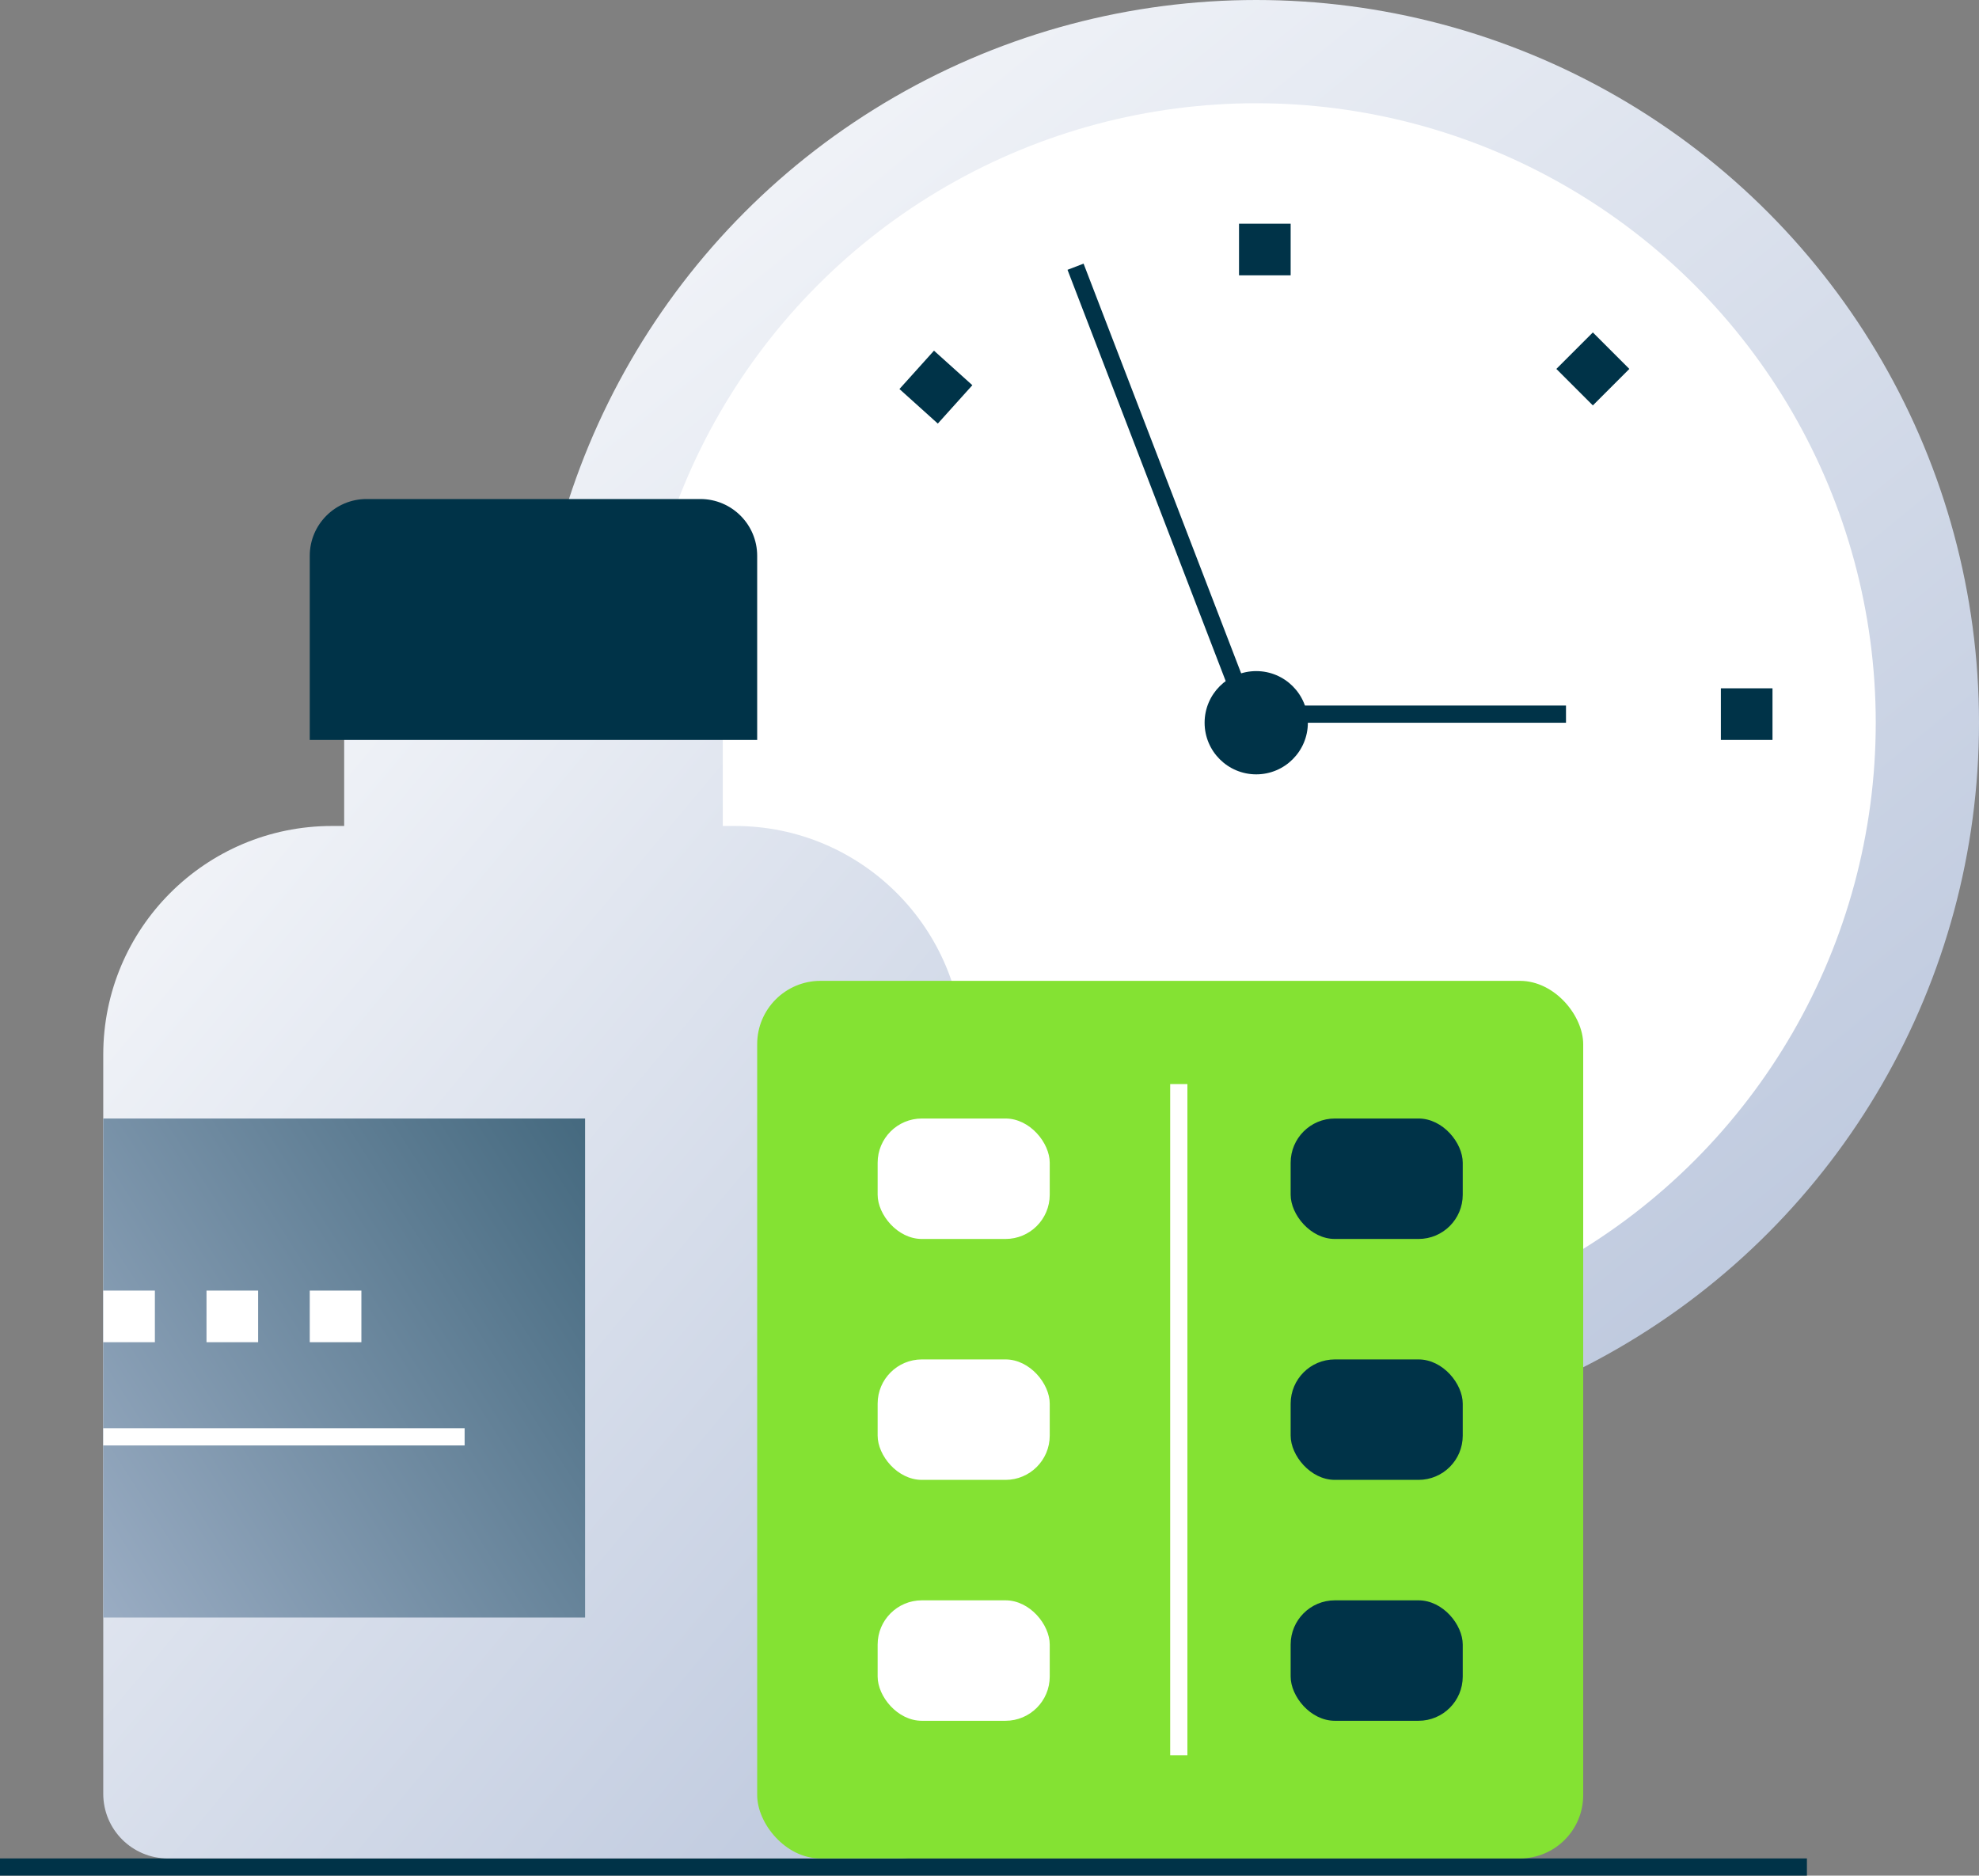
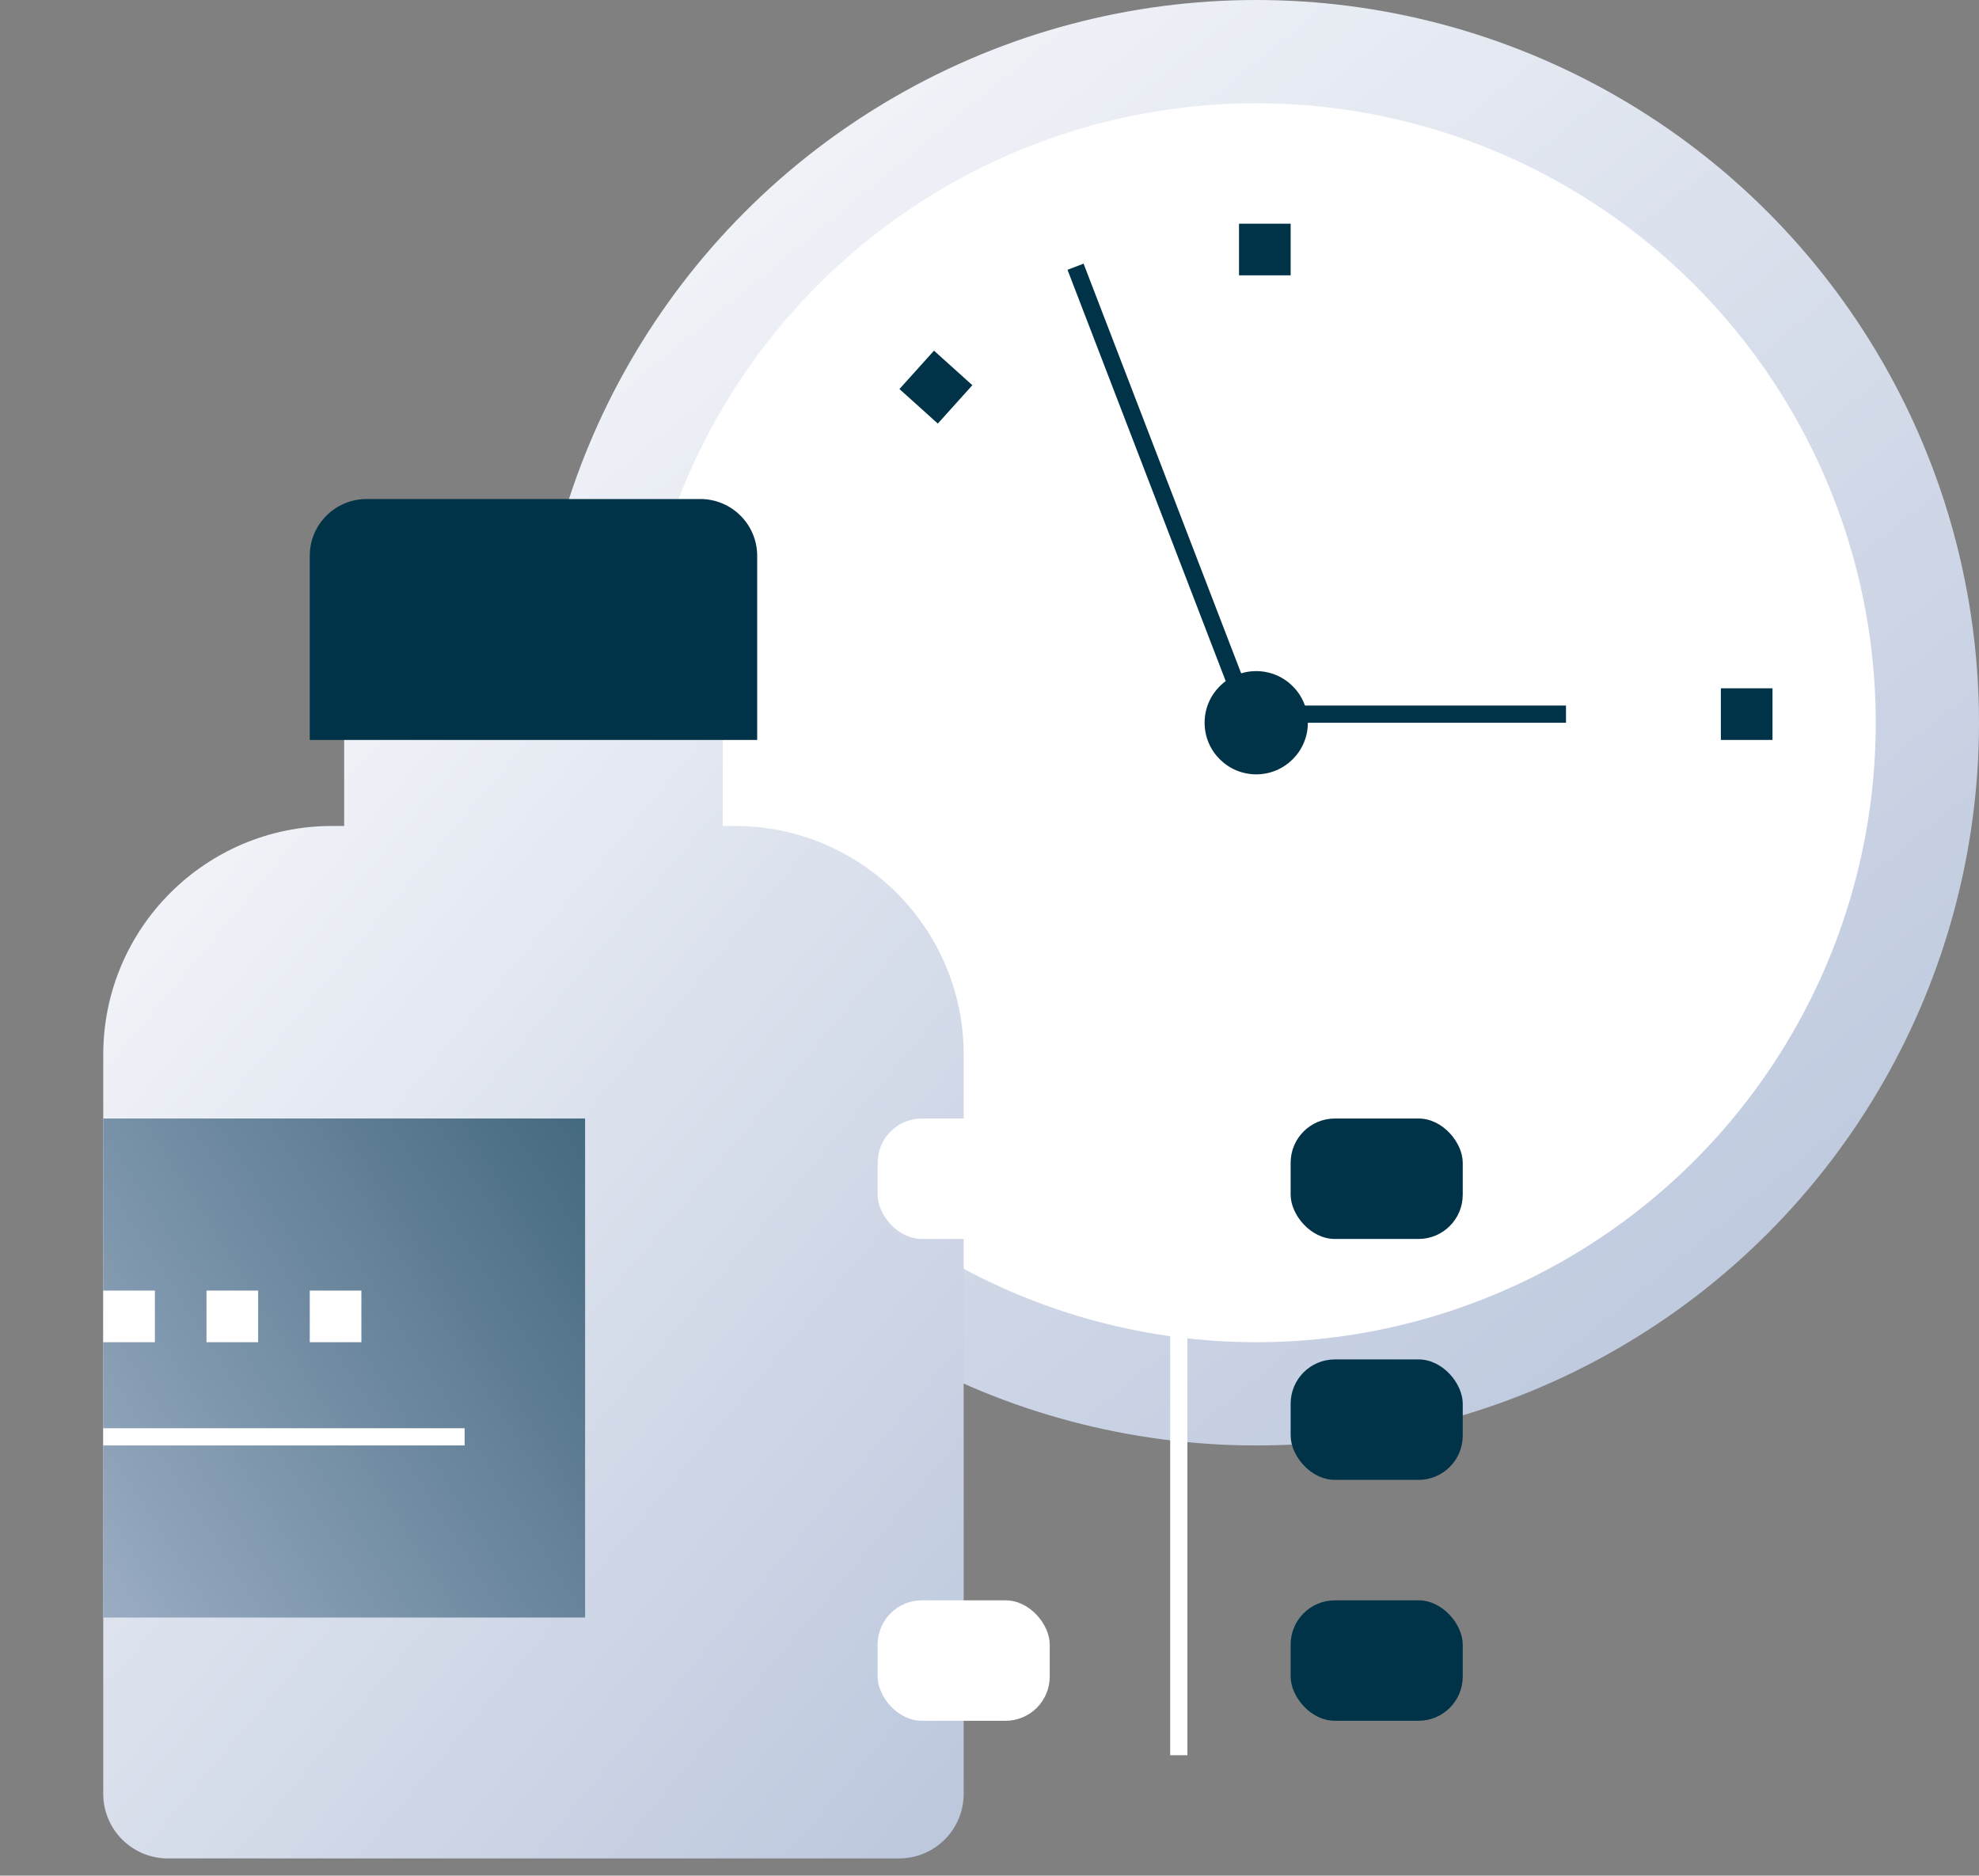
<svg xmlns="http://www.w3.org/2000/svg" xmlns:xlink="http://www.w3.org/1999/xlink" id="Layer_2" data-name="Layer 2" viewBox="0 0 115 109">
  <rect x="0" y="0" width="115" height="109" fill="#808080" stroke="none" />
  <defs>
    <style>
      .cls-1 {
        fill: url(#linear-gradient-2);
      }

      .cls-2 {
        fill: #fff;
      }

      .cls-3 {
        fill: #003348;
      }

      .cls-4, .cls-5 {
        stroke-dasharray: 0 0 3 3;
        stroke-miterlimit: 10;
        stroke-width: 3px;
      }

      .cls-4, .cls-5, .cls-6, .cls-7 {
        fill: none;
      }

      .cls-4, .cls-6 {
        stroke: #fff;
      }

      .cls-5, .cls-7 {
        stroke: #003348;
      }

      .cls-8 {
        fill: url(#linear-gradient-3);
      }

      .cls-9 {
        fill: url(#linear-gradient);
      }

      .cls-6, .cls-7 {
        stroke-linejoin: round;
      }

      .cls-10 {
        fill: #84e233;
      }
    </style>
    <linearGradient id="linear-gradient" x1="29.22" y1="-11.39" x2="108.36" y2="85.12" gradientUnits="userSpaceOnUse">
      <stop offset="0" stop-color="#fff" />
      <stop offset="1" stop-color="#b8c4db" />
    </linearGradient>
    <linearGradient id="linear-gradient-2" x1="-9.74" y1="44.24" x2="63.62" y2="105.68" xlink:href="#linear-gradient" />
    <linearGradient id="linear-gradient-3" x1="-8.26" y1="97.53" x2="63.23" y2="51.91" gradientUnits="userSpaceOnUse">
      <stop offset="0" stop-color="#b8c4db" />
      <stop offset="1" stop-color="#003348" />
    </linearGradient>
  </defs>
  <g id="Icons">
    <g>
      <circle class="cls-9" cx="73" cy="42" r="42" />
      <circle class="cls-2" cx="73" cy="42" r="36" />
      <circle class="cls-3" cx="73" cy="42" r="3" />
      <line class="cls-5" x1="73.5" y1="16" x2="73.5" y2="13" />
      <line class="cls-5" x1="100" y1="41.5" x2="104" y2="41.5" />
      <polyline class="cls-7" points="62.5 15.5 72.5 41.5 91 41.5" />
-       <line class="cls-7" y1="108.5" x2="105" y2="108.5" />
      <line class="cls-5" x1="55.5" y1="23.5" x2="52.49" y2="20.79" />
-       <line class="cls-5" x1="91.5" y1="22.5" x2="94.5" y2="19.5" />
      <g>
        <path class="cls-1" d="m42.71,48h-.71v-9h-22v9h-.71c-7.34,0-13.29,5.95-13.29,13.29v42.95c0,2.08,1.68,3.76,3.76,3.76h42.48c2.08,0,3.76-1.68,3.76-3.76v-42.95c0-7.34-5.95-13.29-13.29-13.29Z" />
        <rect class="cls-8" x="6" y="65" width="28" height="29" />
        <line class="cls-4" x1="6" y1="76.5" x2="22" y2="76.5" />
        <line class="cls-6" x1="6" y1="83.5" x2="27" y2="83.5" />
-         <path class="cls-3" d="m21.3,29h19.4c1.82,0,3.3,1.48,3.3,3.3v10.7h-26v-10.7c0-1.82,1.48-3.3,3.3-3.3Z" />
+         <path class="cls-3" d="m21.3,29h19.4c1.82,0,3.3,1.48,3.3,3.3v10.7h-26v-10.7c0-1.82,1.48-3.3,3.3-3.3" />
      </g>
      <g>
-         <rect class="cls-10" x="44" y="57" width="48" height="51" rx="3.68" ry="3.68" />
        <rect class="cls-2" x="51" y="65" width="10" height="7" rx="2.57" ry="2.57" />
-         <rect class="cls-2" x="51" y="79" width="10" height="7" rx="2.57" ry="2.57" />
        <rect class="cls-2" x="51" y="93" width="10" height="7" rx="2.57" ry="2.57" />
        <rect class="cls-3" x="75" y="65" width="10" height="7" rx="2.57" ry="2.57" />
        <rect class="cls-3" x="75" y="79" width="10" height="7" rx="2.57" ry="2.57" />
        <rect class="cls-3" x="75" y="93" width="10" height="7" rx="2.57" ry="2.57" />
        <line class="cls-6" x1="68.5" y1="63" x2="68.5" y2="102" />
      </g>
    </g>
  </g>
</svg>